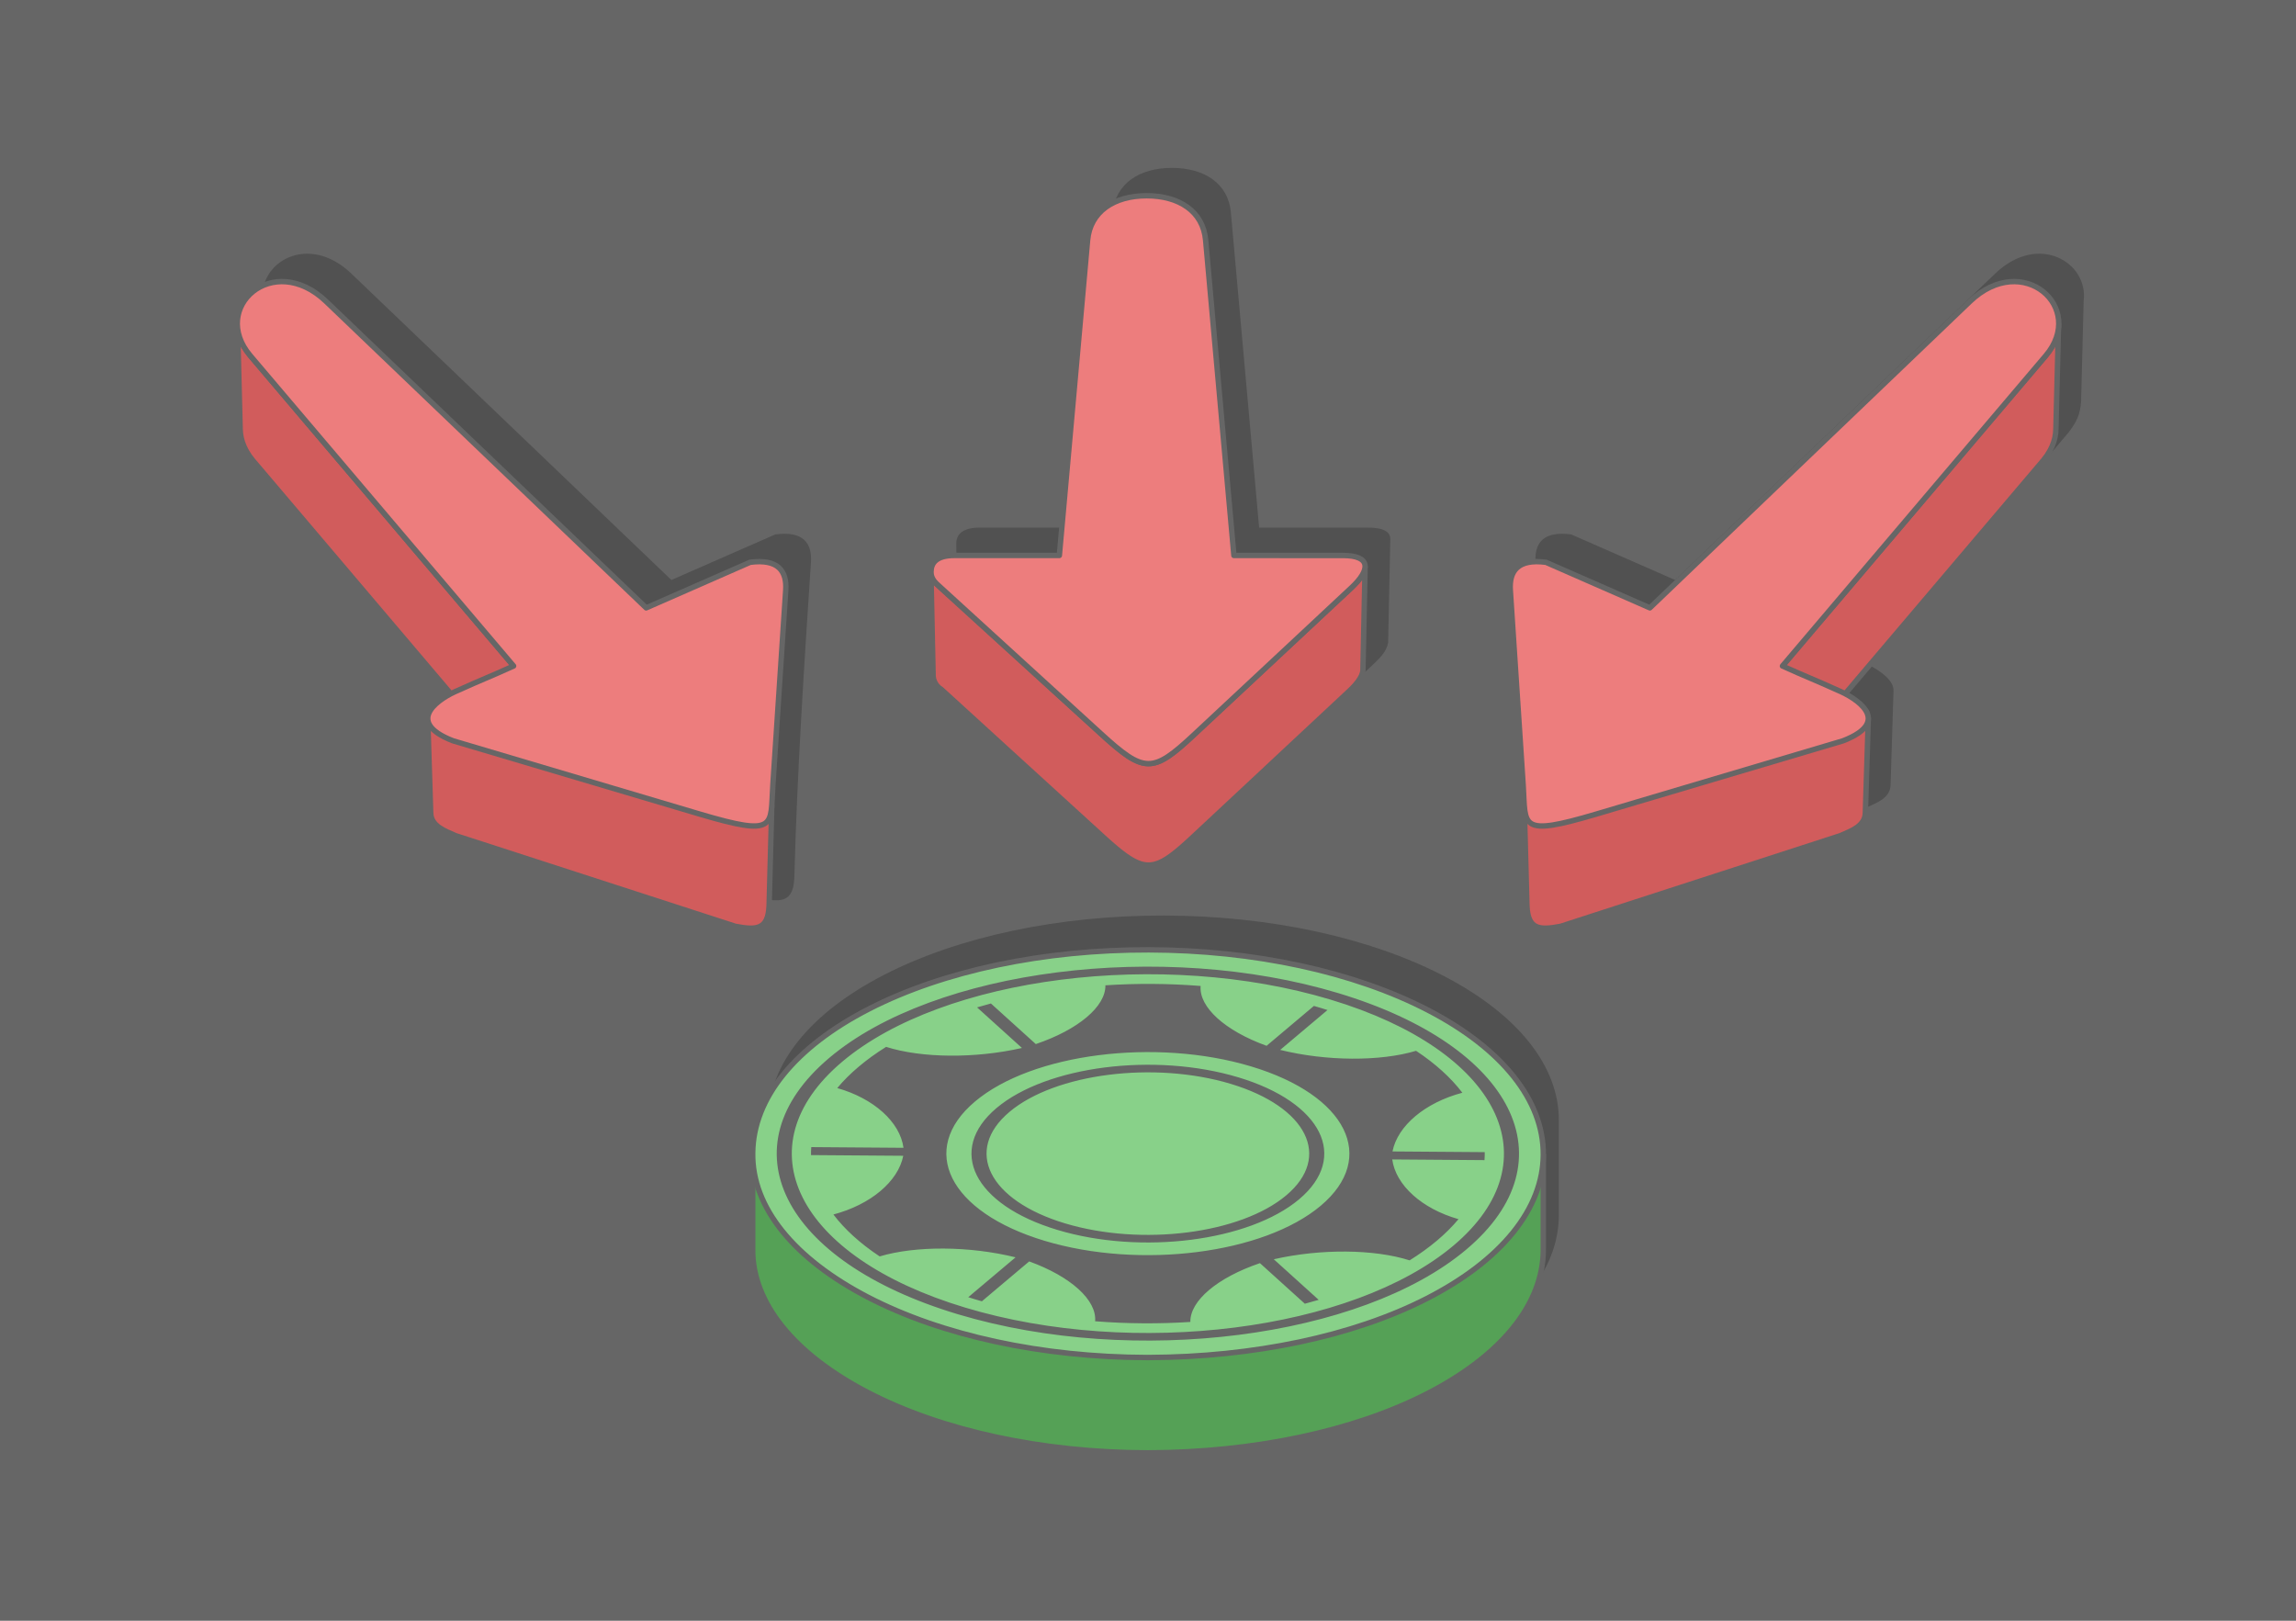
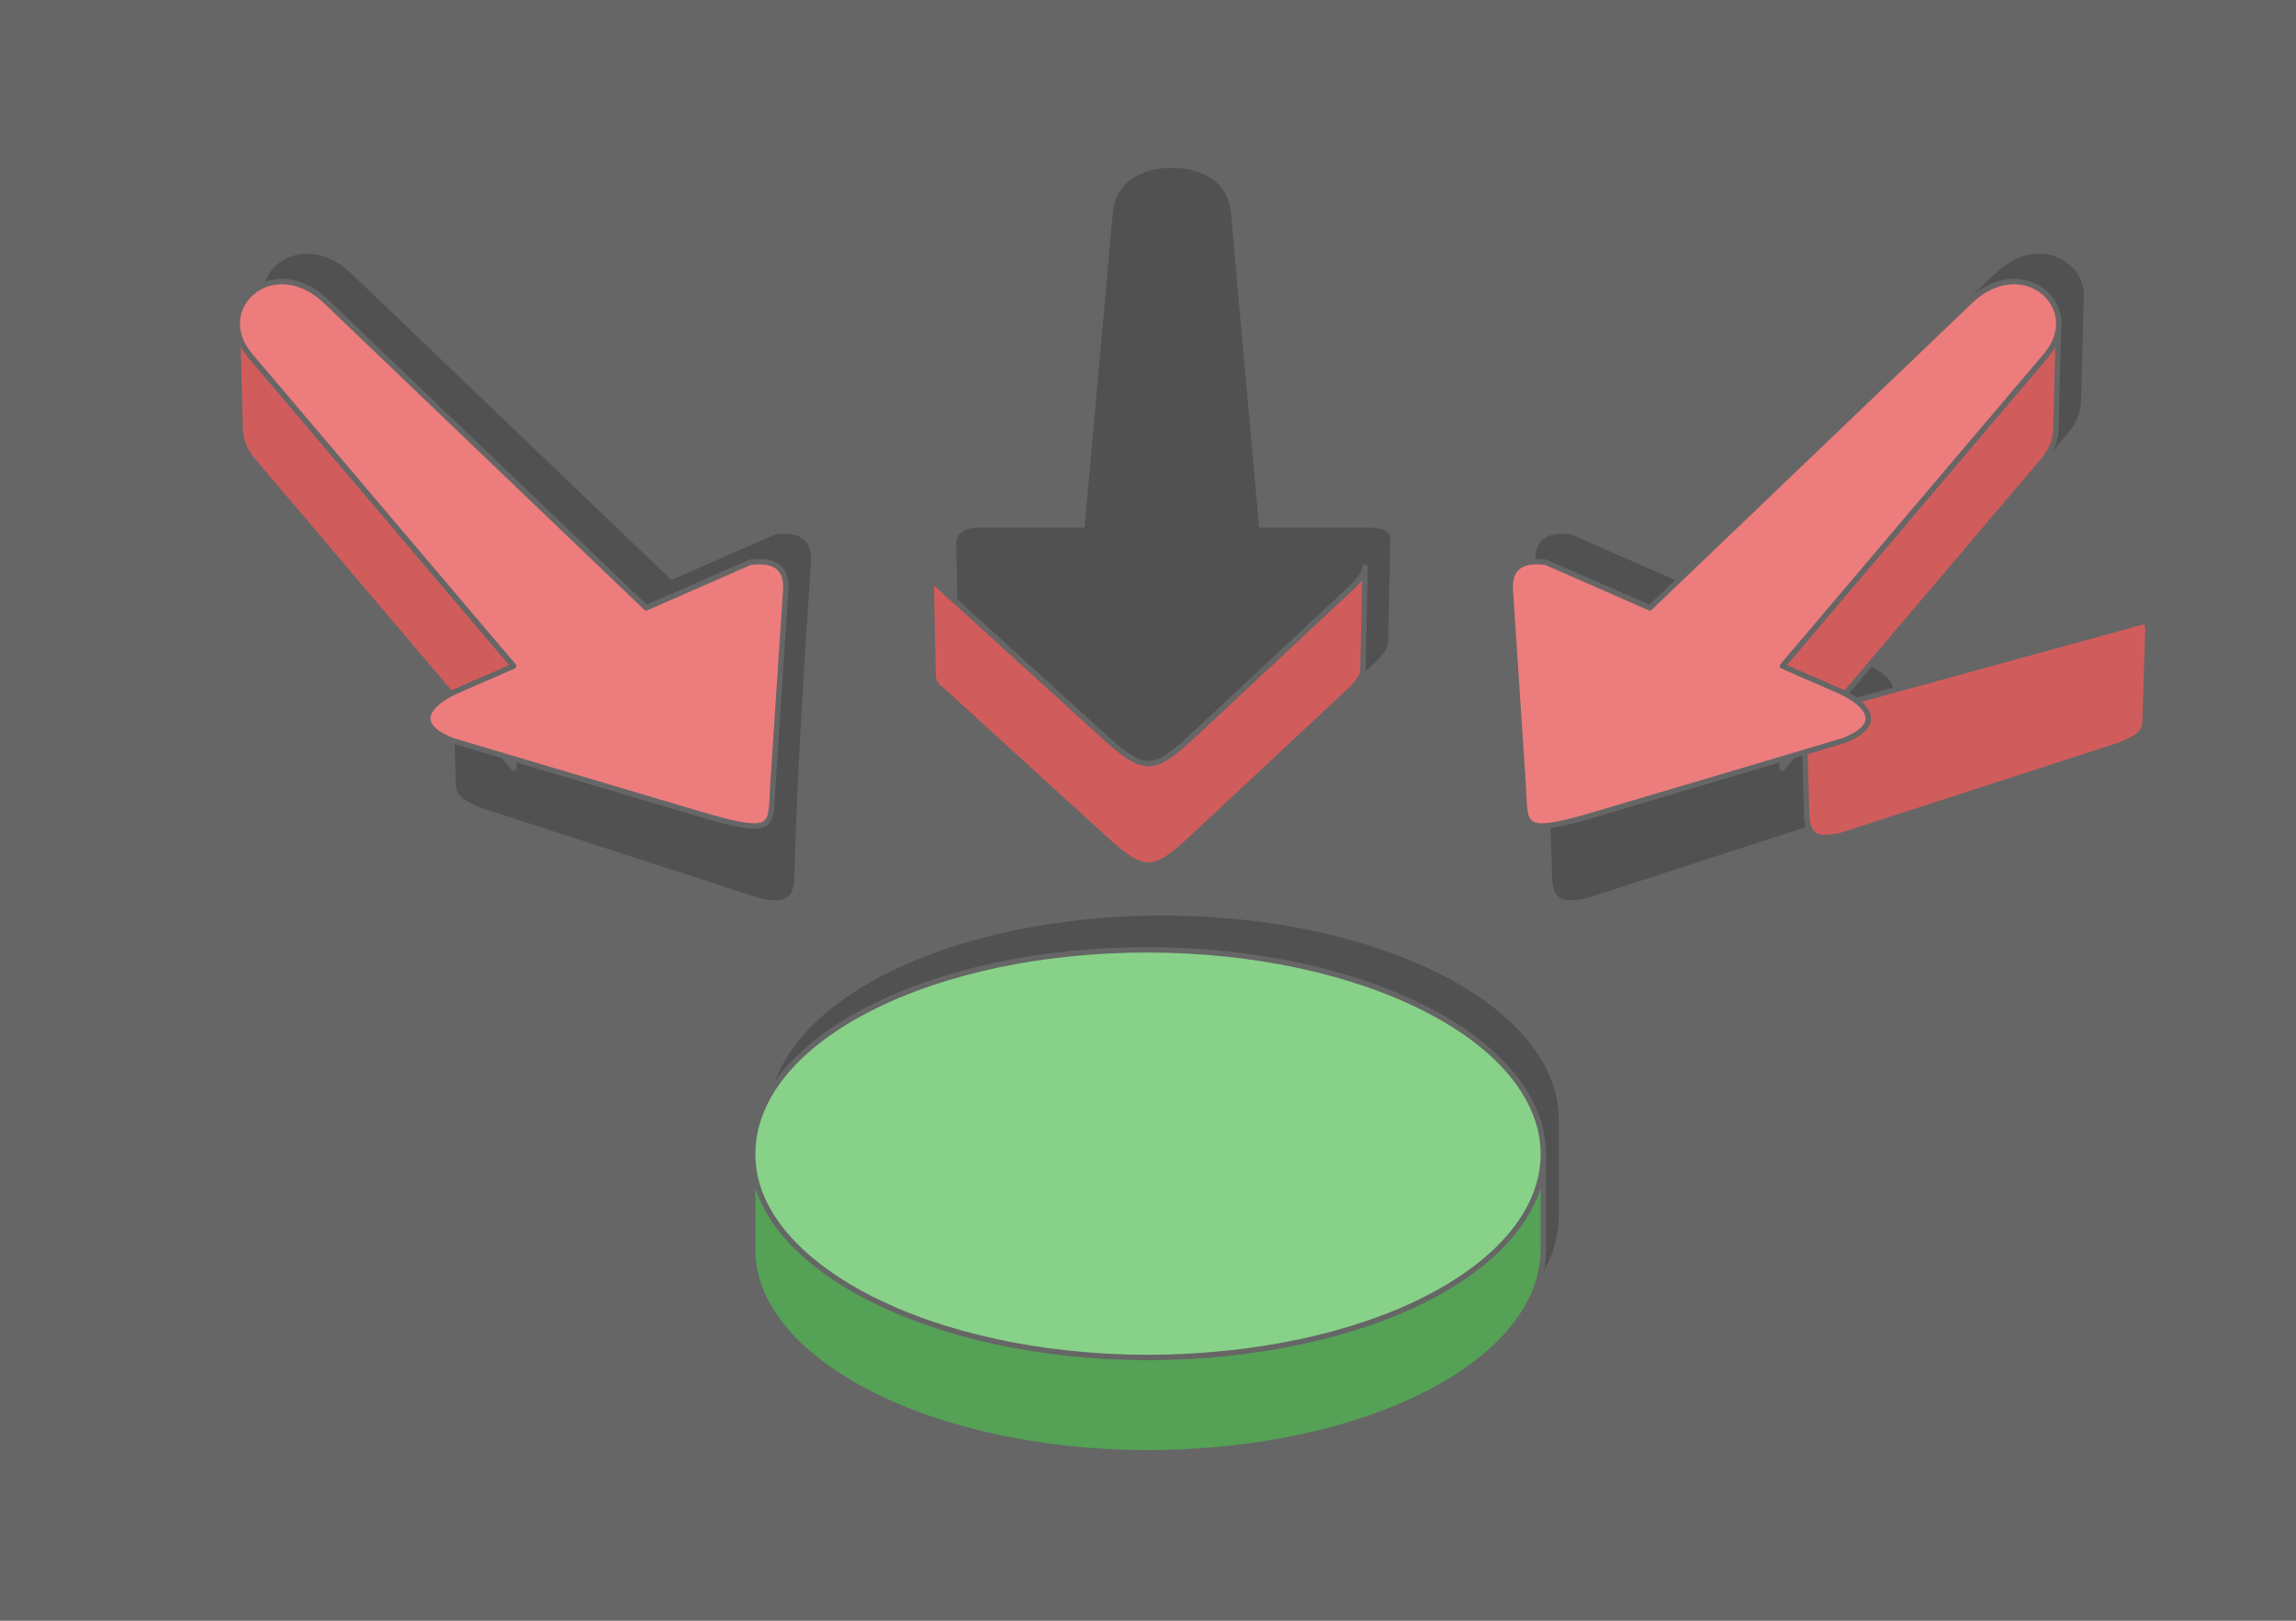
<svg xmlns="http://www.w3.org/2000/svg" xml:space="preserve" width="425px" height="300px" version="1.1" style="shape-rendering:geometricPrecision; text-rendering:geometricPrecision; image-rendering:optimizeQuality; fill-rule:evenodd; clip-rule:evenodd" viewBox="0 0 19848.9 14011">
  <defs>
    <style type="text/css">
   
    .str0 {stroke:#666666;stroke-width:46.7;stroke-linecap:round;stroke-linejoin:round;stroke-miterlimit:2.613}
    .str1 {stroke:#666666;stroke-width:46.7;stroke-linecap:round;stroke-linejoin:round;stroke-miterlimit:2.613}
    .fil2 {fill:#515151}
    .fil3 {fill:#55A156}
    .fil0 {fill:#666666}
    .fil4 {fill:#88D189}
    .fil1 {fill:#D15C5C}
    .fil5 {fill:#ED7D7D}
   
  </style>
  </defs>
  <g id="Layer_x0020_1">
    <g id="_2009475886656">
      <polygon class="fil0" points="0,0 19848.9,0 19848.9,14011 0,14011 " />
      <path class="fil1 str0" d="M9912.7 2618.3l0 0zm-0.2 -926.1l0 0z" />
      <path class="fil2" d="M10066.7 7914.8c909.2,2.2 1773,189.1 2414.4,522.1 641,332.8 997.1,780 995,1248.5l0 1.4 0 805.5 -0.1 0 0.1 17.3c-2.1,468.8 -362.1,913.7 -1006.5,1243.6 -639.5,327.4 -1502.5,506.7 -2403.3,510.1l-15.6 0.1c-909.3,-2.3 -1772.9,-189 -2414.3,-522.1 -637.9,-331.3 -1000.7,-775 -995.1,-1242.2l0.1 -6.8 0 -792.8c-0.1,-8.2 -0.1,-16.4 -0.1,-24.6l0.1 -6.7c5.6,-468.4 362.2,-913.5 1006.4,-1243.3 644,-329.6 1510.2,-512.3 2418.9,-510.1z" />
      <path class="fil3 str1" d="M9932.4 9035.4c909.3,2.2 1773.1,189 2414.5,522.1 243.8,126.6 446.3,269.7 603.7,424.3l391.3 0 0 806.9 -0.2 0 0.2 17.3c-2.1,468.8 -362.1,913.7 -1006.6,1243.6 -639.4,327.4 -1502.4,506.7 -2403.2,510.1l-15.6 0c-909.3,-2.3 -1773,-188.9 -2414.3,-522.1 -637.9,-331.2 -1000.7,-774.9 -995.1,-1242.1l0.1 -6.8 0 -806.9 384.4 0c160.4,-159.5 369,-306.8 622,-436.3 644,-329.6 1510.2,-512.3 2418.8,-510.1z" />
      <path class="fil4 str1" d="M9932.4 8211.2c909.3,2.2 1773,189 2414.4,522.1 641.1,332.8 997.2,779.9 995.1,1248.5 -2.1,468.9 -362.1,913.7 -1006.6,1243.7 -639.4,327.3 -1502.4,506.6 -2403.2,510l-15.6 0.1c-909.3,-2.3 -1773,-189 -2414.3,-522.1 -637.9,-331.3 -1000.7,-775 -995.1,-1242.2l0.1 -6.8c5.6,-468.4 362.2,-913.4 1006.4,-1243.2 644,-329.7 1510.2,-512.3 2418.8,-510.1z" />
-       <path class="fil0" d="M11417.8 8713.5c19.7,5.9 39.2,12 58.4,18.1l-409 344.7c399,98.3 862.8,101 1174.7,7.9 168.1,111.4 302.2,233.7 400.1,362.4 -320.8,84.8 -560,284.9 -603.9,507.5l797.4 6c0.4,22.9 -0.3,46 -2.1,69l-797.5 -6c30.4,223.3 257.3,426.8 572.8,516.4 -52.7,63.1 -114.6,125.1 -186.3,185.6 -71.8,60.4 -150.9,117.2 -236.2,170.5 -306.1,-97.6 -769.5,-101.8 -1174.3,-9.5l388.2 350.9c-39.5,11.7 -79.5,22.8 -119.8,33.5l-388.1 -350.8c-368.6,125 -605.2,325.8 -601.6,508.3 -271.4,17.5 -548.6,15.9 -823.1,-5.9 15.1,-182.4 -209.3,-386.9 -570.2,-517.3l-409 344.7c-19.9,-5.6 -39.6,-11.4 -59.3,-17.3 -19.6,-6 -39.2,-12 -58.4,-18.1l409 -344.7c-399,-98.3 -862.9,-101 -1174.7,-7.9 -168.1,-111.4 -302.2,-233.6 -400.1,-362.3 320.8,-84.9 560,-284.9 603.9,-507.6l-797.4 -6c-0.4,-22.9 0.3,-46 2.1,-69l797.4 6c-30.3,-223.3 -257.2,-426.8 -572.7,-516.4 52.6,-63.1 114.6,-125.1 186.3,-185.5 71.7,-60.5 150.7,-117.4 236.1,-170.6 306.1,97.6 769.6,101.8 1174.3,9.5l-388 -350.8c39.5,-11.7 79.3,-23 119.7,-33.7l388.1 350.9c368.4,-124.9 605,-325.7 601.6,-508.1 271.4,-17.6 548.6,-16.1 823.1,5.7 -15,182.5 209.3,386.9 570.3,517.3l409 -344.7c19.8,5.7 39.6,11.4 59.2,17.3zm-711.9 600c361.4,108.8 601,281.1 696.3,471.7 95.1,190.4 45.9,399.4 -170.2,581.5l-1.5 1.3c-216.2,181.4 -557.7,301.8 -935.3,349.8 -378.2,48 -792.9,23.3 -1154.3,-85.5l-2.5 -0.8c-360.1,-108.8 -598.9,-280.8 -693.8,-470.9 -95.1,-190.5 -45.9,-399.5 170.2,-581.6 216.2,-182.1 558.4,-302.9 936.7,-351 378.3,-48 792.9,-23.3 1154.4,85.5zm569.8 487.6c-87,-174.3 -306.1,-331.9 -636.5,-431.4 -330.5,-99.4 -709.9,-121.9 -1056.1,-78 -346.2,44 -659.1,154.4 -856.7,320.9 -197.6,166.5 -242.5,357.6 -155.3,532.1 87.1,174.3 306.1,331.9 636.6,431.4l0.6 0.1c330.2,99.3 709.3,121.8 1055.5,77.9 346,-44 659,-154.4 856.5,-321 197.6,-166.5 242.6,-357.6 155.4,-532zm294.1 -1215.6c760.4,228.9 1264.5,591.4 1464.8,992.4 200.2,400.9 96.7,840.5 -358.1,1223.7 -454.6,383.2 -1174.5,637.3 -1970.5,738.4 -792.2,100.6 -1660.1,49.6 -2417.8,-176.4l-11.3 -3.3c-760.3,-228.9 -1264.4,-591.4 -1464.8,-992.4 -199.2,-399 -97.6,-836.2 351.5,-1218.1l6.6 -5.6c454.6,-383.2 1174.5,-637.3 1970.6,-738.4 796,-101.1 1668.6,-49.2 2429,179.7zm1338.3 1008.3c-192.2,-384.8 -675.8,-732.5 -1405.1,-952.1 -729.4,-219.5 -1566.6,-269.2 -2330.7,-172.2 -763.4,96.9 -1453.6,340.5 -1889.8,707.6l-0.8 0.7c-436.1,367.5 -535.3,789.3 -343.1,1174.2 192,384.5 675.2,732.1 1403.9,951.6l1.3 0.4c729.3,219.6 1566.6,269.3 2330.6,172.3 763.9,-97 1454.4,-340.8 1890.6,-708.3 436.2,-367.6 535.3,-789.4 343.1,-1174.2zm-2090.7 -374.3c825.7,248.5 1094.8,787.3 601,1203.4 -493.7,416.1 -1563.3,551.9 -2389.1,303.4 -825.6,-248.6 -1094.7,-787.3 -600.9,-1203.4 493.7,-416.1 1563.3,-552 2389,-303.4z" />
      <path class="fil2" d="M2272.2 2601.3l22.1 866.2c7.1,116.2 38.9,179.5 108.8,271.4l1712.4 2017.5c-88.6,46.4 -200.1,126.1 -199.6,214.6l25.5 816.1c3.6,113.9 122.1,154.8 215.3,195.9l2418 783.8c183.3,34.8 283.7,29.1 292.2,-177.3 24.6,-919.3 83.2,-1811.3 143.7,-2728.7 10.9,-165.1 -66.1,-273 -308.1,-240.8l-898.4 393.9 -2766.7 -2648.7c-373.8,-357.8 -807.5,-96.9 -765.2,236.1zm13897.7 3155.1c88.6,46.4 202.3,126.2 199.5,214.6l-25.4 816.1c-3.6,113.9 -122.1,154.8 -215.3,195.9l-2418.1 783.8c-183.2,34.8 -283.6,29.1 -292.1,-177.3 -24.8,-928 -82.1,-1794.5 -143.7,-2728.7 -10.9,-165.1 66,-273 308.1,-240.8l898.3 393.9 677.3 -648.3 2089.5 -2000.4c373.8,-357.8 807.5,-96.9 765.2,236.1l-22.1 866.2c-7.1,116.2 -38.9,179.5 -108.8,271.4l-1712.4 2017.5zm-6549.4 -3921.6l-244.4 2726.2 -905.1 -0.1c-161.8,0 -205.8,67.6 -204.3,144.4l18.3 902.2c9.6,53.2 30,74.1 69.9,110.5l1385 1263.7c365.5,331.6 430.9,347 795.1,9.6l1348.1 -1258.7c51.8,-51 104.1,-102.5 117.3,-176.6l18.7 -894c1.3,-62.1 -54.3,-100.9 -191.7,-100.9l-942.3 -0.1 -244.4 -2726.2c-22.3,-249 -229.5,-383.6 -510.1,-383.6l0 0c-280.6,0 -488,136.8 -510.1,383.6z" />
      <g>
        <polygon class="fil1 str0" points="8136.9,5958.9 9521.9,7222.6 9555.8,7253.4 9588.1,7282.2 9618.8,7309.1 9648.1,7333.9 9676.1,7356.8 9702.8,7377.7 9728.4,7396.6 9753,7413.6 9776.7,7428.6 9799.6,7441.6 9821.8,7452.6 9843.3,7461.7 9864.5,7468.9 9885.2,7474 9905.7,7477.2 9926,7478.4 9946.3,7477.7 9966.6,7475 9987.1,7470.4 10007.8,7463.8 10029,7455.2 10050.6,7444.7 10072.8,7432.2 10095.7,7417.8 10119.4,7401.4 10144,7383.1 10169.7,7362.8 10196.5,7340.6 10224.4,7316.4 10253.8,7290.3 10284.6,7262.3 10317,7232.3 11665,5973.5 11694.1,5944.9 11719.3,5917.3 11740.5,5890.6 11757.5,5865.1 11770.2,5840.9 11778.5,5818.2 11782.3,5796.9 11801.1,4902.9 11797.2,4924.4 11788.8,4947.4 11776,4971.8 11758.8,4997.6 11737.4,5024.5 11712,5052.4 11682.6,5081.3 10320.9,6352.8 10288.2,6383.1 10257.1,6411.4 10227.5,6437.8 10199.2,6462.2 10172.1,6484.6 10146.2,6505.1 10121.4,6523.6 10097.4,6540.2 10074.3,6554.7 10051.9,6567.3 10030,6578 10008.7,6586.6 9987.7,6593.3 9967,6598 9946.5,6600.7 9926,6601.4 9905.5,6600.2 9884.8,6596.9 9863.9,6591.7 9842.5,6584.5 9820.7,6575.4 9798.3,6564.2 9775.2,6551.1 9751.3,6535.9 9726.4,6518.8 9700.6,6499.7 9673.6,6478.5 9645.3,6455.4 9615.7,6430.3 9584.7,6403.2 9552.1,6374.1 9517.8,6343 8100.1,5053.2 8083.8,5037 8070.2,5018.7 8059.6,4998.5 8052.2,4977.1 8048.2,4955 8067,5848.5 8070.9,5870.4 8078.2,5891.6 8088.8,5911.5 8102.2,5929.7 8118.3,5945.7 " />
-         <path class="fil5 str0" d="M9402.4 2075.8l-244.3 2726.1 -905.2 -0.1c-161.8,0 -204.2,67.6 -204.2,144.5 0,59.6 42.1,94.7 70.1,120.3l1399 1276.4c375.1,342.4 445.8,343.5 803.1,9.8l1361.7 -1271.5c167.1,-156 171,-279.2 -73.3,-279.2l-942.2 -0.1 -244.5 -2726.2c-22.2,-249 -229.5,-383.6 -510.1,-383.6l0 0c-280.5,0 -488,136.8 -510.1,383.6z" />
      </g>
      <g>
        <g>
          <polygon class="fil1 str0" points="2053,2800 2076.2,3708.5 2078.6,3746.1 2085,3784.5 2095.7,3823.3 2110.9,3862.4 2130.7,3901.7 2155.4,3940.9 2185.1,3979.8 4441.7,6638.7 4440.1,5757.5 2163,3074.1 2133,3034.7 2108.1,2995.1 2088.1,2955.4 2072.7,2915.9 2061.9,2876.7 2055.4,2838 " />
-           <path class="fil1 str0" d="M3938.6 7224l2418.1 783.8c183.3,34.8 283.6,29.1 292.1,-177.3l23.2 -866.9 -2957.7 -812.3 -16.5 60.8 25.6 815.9c3.5,114 122,154.8 215.2,196z" />
        </g>
        <path class="fil5 str0" d="M2163 3074.1l2277.1 2683.4c-226.3,102.4 -258.9,110.3 -485.1,212.7 -135.9,56.5 -481.3,261.7 -39.6,433.7l2130.2 632.7c679.8,201.9 612.4,105.4 635.7,-247.7l111.3 -1687.2c10.9,-165.1 -66.1,-272.9 -308.2,-240.7l-898.3 393.9 -677.2 -648.4 -2089.5 -2000.3c-458.8,-439.2 -1007.9,53.7 -656.4,467.9z" />
      </g>
      <g>
        <g>
          <polygon class="fil1 str0" points="17796.2,2800 17773.1,3708.5 17770.7,3746.1 17764.3,3784.5 17753.6,3823.3 17738.4,3862.4 17718.5,3901.7 17693.9,3940.9 17664.2,3979.8 15407.6,6638.7 15409.2,5757.5 17686.3,3074.1 17716.3,3034.7 17741.2,2995.1 17761.2,2955.4 17776.6,2915.9 17787.4,2876.7 17793.9,2838 " />
-           <path class="fil1 str0" d="M15910.6 7224l-2418 783.8c-183.3,34.8 -283.6,29.1 -292.2,-177.3l-23.1 -866.9 2957.7 -812.3 16.4 60.8 -25.5 815.9c-3.5,114 -122.1,154.8 -215.3,196z" />
+           <path class="fil1 str0" d="M15910.6 7224c-183.3,34.8 -283.6,29.1 -292.2,-177.3l-23.1 -866.9 2957.7 -812.3 16.4 60.8 -25.5 815.9c-3.5,114 -122.1,154.8 -215.3,196z" />
        </g>
        <path class="fil5 str0" d="M17686.3 3074.1l-2277.1 2683.4c226.3,102.4 258.9,110.3 485.1,212.7 135.9,56.5 481.3,261.7 39.6,433.7l-2130.2 632.7c-679.8,201.9 -612.4,105.4 -635.7,-247.7l-111.3 -1687.2c-10.9,-165.1 66.1,-272.9 308.2,-240.7l898.3 393.9 677.2 -648.4 2089.5 -2000.3c458.8,-439.2 1007.9,53.7 656.4,467.9z" />
      </g>
    </g>
  </g>
</svg>